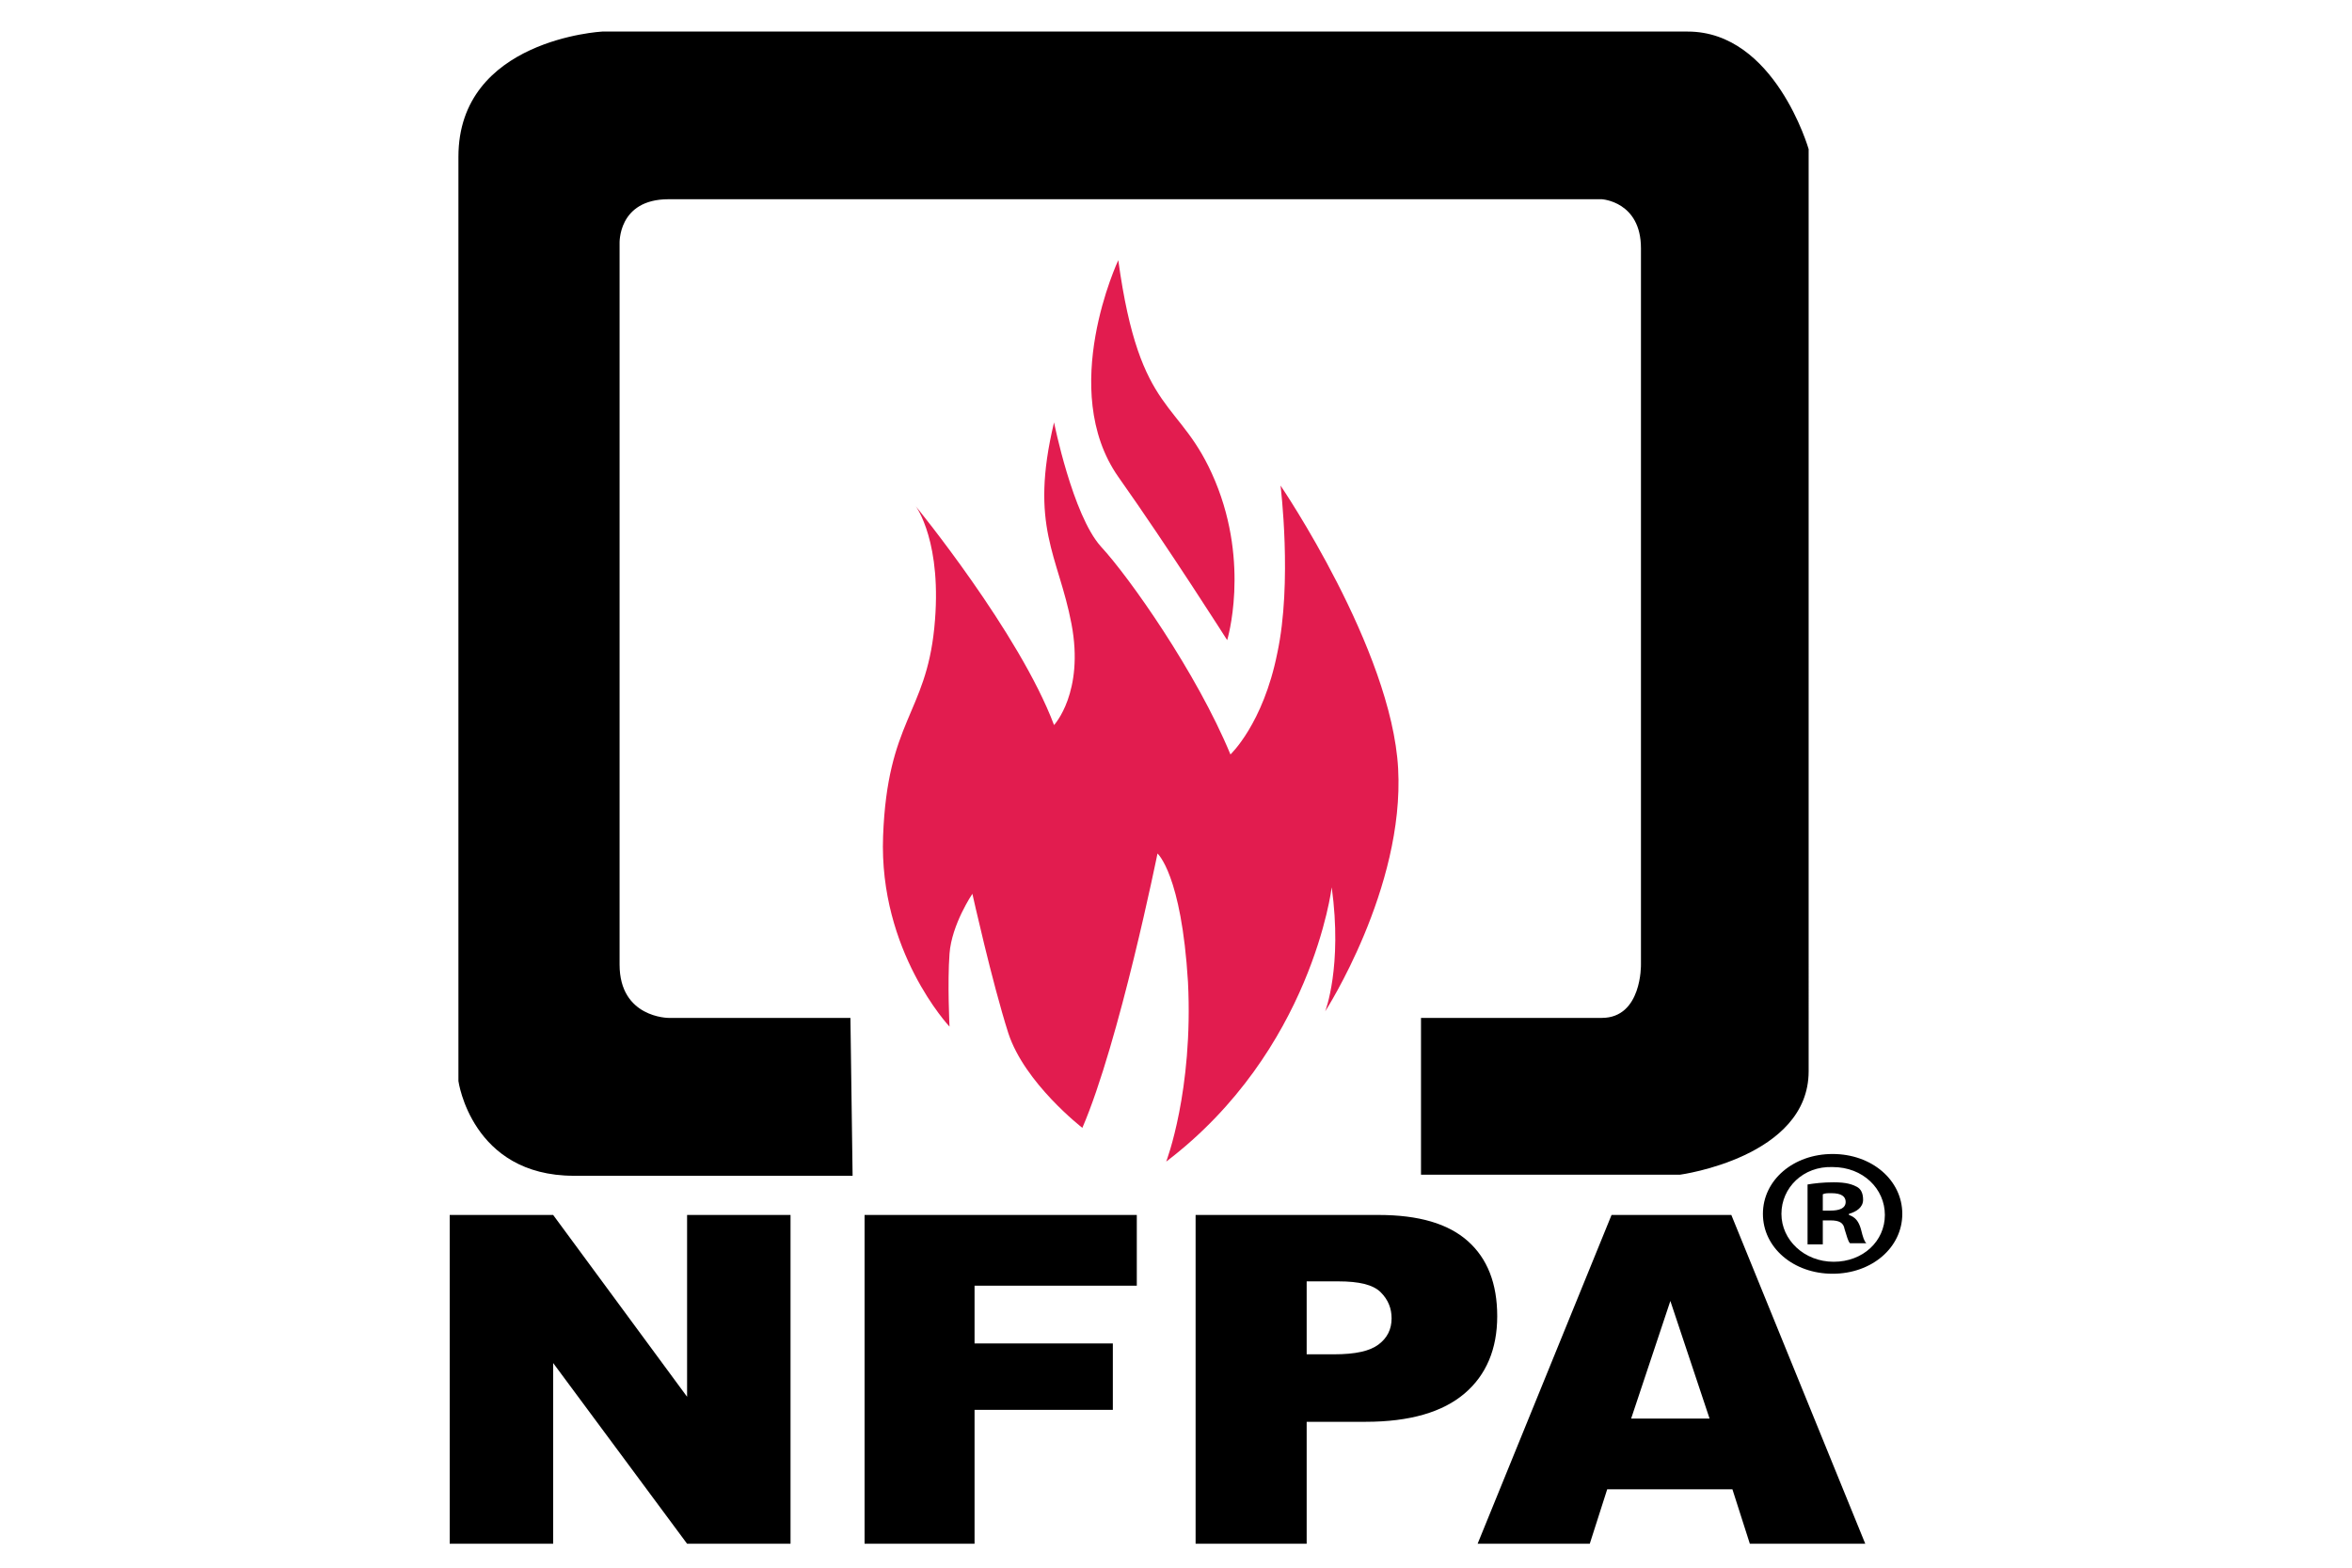
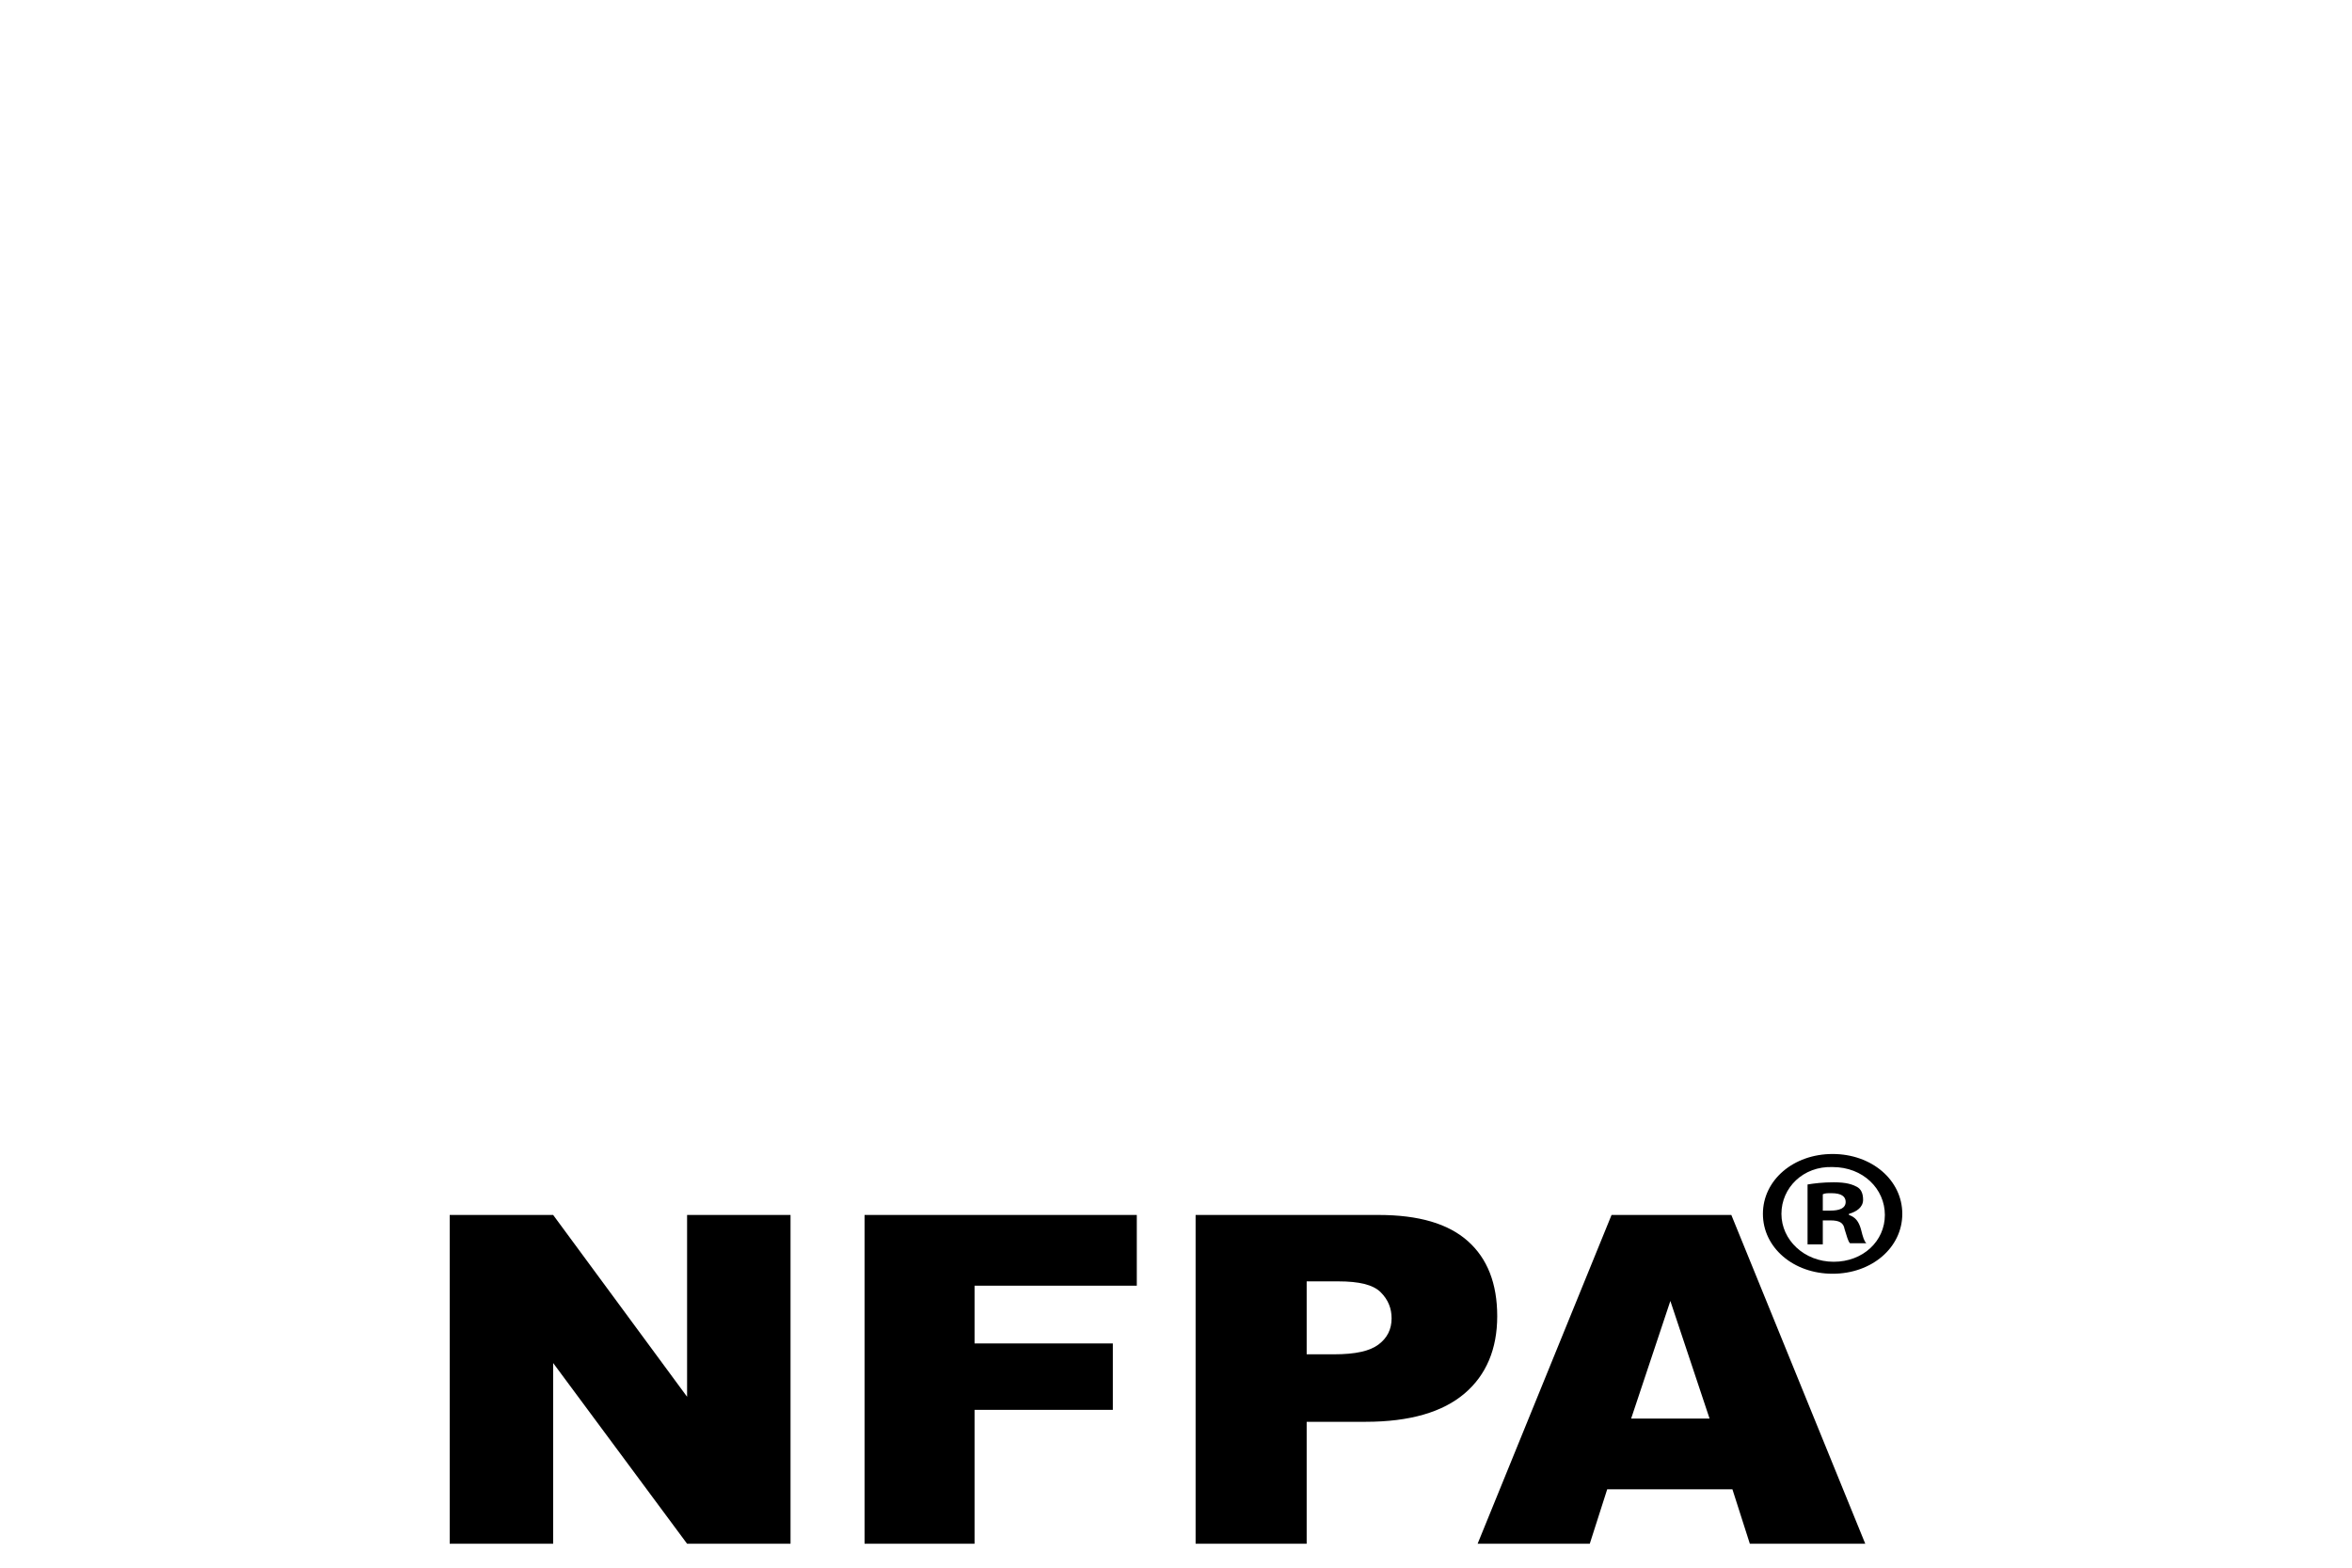
<svg xmlns="http://www.w3.org/2000/svg" xml:space="preserve" id="Layer_1" x="0" y="0" style="enable-background:new 0 0 216 144" version="1.1" viewBox="0 0 216 144">
  <style>.st0{fill:#e21c4f}</style>
-   <path d="M78.1 93.5H61.4s-4.5 0-4.5-4.9V22.4s-.2-4.1 4.5-4.1h85.7s3.6.2 3.6 4.5v65.8s.1 4.9-3.6 4.9h-16.6v14.4h23.8s11.8-1.6 11.8-9.5V13.7S163 2.9 155 2.9H55.3s-13.2.7-13.2 11.5v84.9s1.2 8.7 10.6 8.7h25.6l-.2-14.5z" />
-   <path d="M87.2 94.3s-6.5-6.9-6.1-17.5c.4-10.6 3.9-11.2 4.7-19.1.8-7.9-1.7-11.2-1.7-11.2s9.5 11.6 12.7 20.1c0 0 2.8-3 1.6-9.3-1.2-6.3-3.9-8.9-1.6-18.5 0 0 1.7 8.5 4.3 11.4 2.6 2.8 8.8 11.6 11.9 19.1 0 0 3-2.8 4.3-9.3 1.4-6.5.3-15.4.3-15.4s10.2 15 10.8 26c.6 11-6.7 22.3-6.7 22.3s1.6-4.1.6-11.4c0 0-1.8 15-15.2 25.2 0 0 2.5-6.5 2-16.5-.6-9.9-2.8-11.8-2.8-11.8s-3.5 17.3-6.9 25.2c0 0-5.3-4.1-6.8-8.7-1.5-4.7-3.3-12.8-3.3-12.8s-1.9 2.8-2.1 5.5c-.2 2.7 0 6.7 0 6.7z" class="st0" />
-   <path d="M112.7 58.8s2.1-6.9-1.1-14.6c-3.2-7.7-6.9-5.7-8.9-20.3 0 0-5.6 11.9 0 19.9 4.6 6.5 10 15 10 15z" class="st0" />
  <path d="M41.3 111.6h9.5l12.3 16.7v-16.7h9.5v30.2h-9.5l-12.3-16.6v16.6h-9.5v-30.2zM79.4 111.6h25v6.5H89.5v5.3h12.7v6.1H89.5v12.3H79.4v-30.2zM109.8 111.6h16.8c3.7 0 6.4.8 8.2 2.4 1.8 1.6 2.7 3.9 2.7 6.9 0 3-1 5.4-3 7.1-2 1.7-5 2.6-9.1 2.6H120v11.2h-10.2v-30.2zm10.2 12.8h2.5c2 0 3.3-.3 4.1-.9.8-.6 1.2-1.4 1.2-2.4 0-.9-.3-1.7-1-2.4s-2-1-3.9-1H120v6.7zM159.1 136.8h-11.5l-1.6 5h-10.3l12.3-30.2h11l12.3 30.2h-10.6l-1.6-5zm-2.1-6.5-3.6-10.8-3.6 10.8h7.2zM174.7 111.5c0 3.1-2.8 5.5-6.4 5.5-3.6 0-6.4-2.4-6.4-5.5s2.8-5.5 6.4-5.5c3.6 0 6.4 2.4 6.4 5.5zm-11.1 0c0 2.4 2.1 4.4 4.8 4.4 2.7 0 4.7-1.9 4.7-4.3s-2-4.4-4.8-4.4c-2.7-.1-4.7 1.9-4.7 4.3zm3.8 2.8H166v-5.5c.6-.1 1.4-.2 2.4-.2 1.2 0 1.7.2 2.1.4.4.2.6.6.6 1.2 0 .7-.6 1.1-1.3 1.3v.1c.6.2.9.6 1.1 1.3.2.8.3 1.1.5 1.3h-1.5c-.2-.2-.3-.7-.5-1.3-.1-.6-.5-.8-1.3-.8h-.7v2.2zm0-3.1h.7c.8 0 1.4-.2 1.4-.8 0-.5-.4-.8-1.3-.8-.4 0-.6 0-.8.1v1.5z" />
</svg>